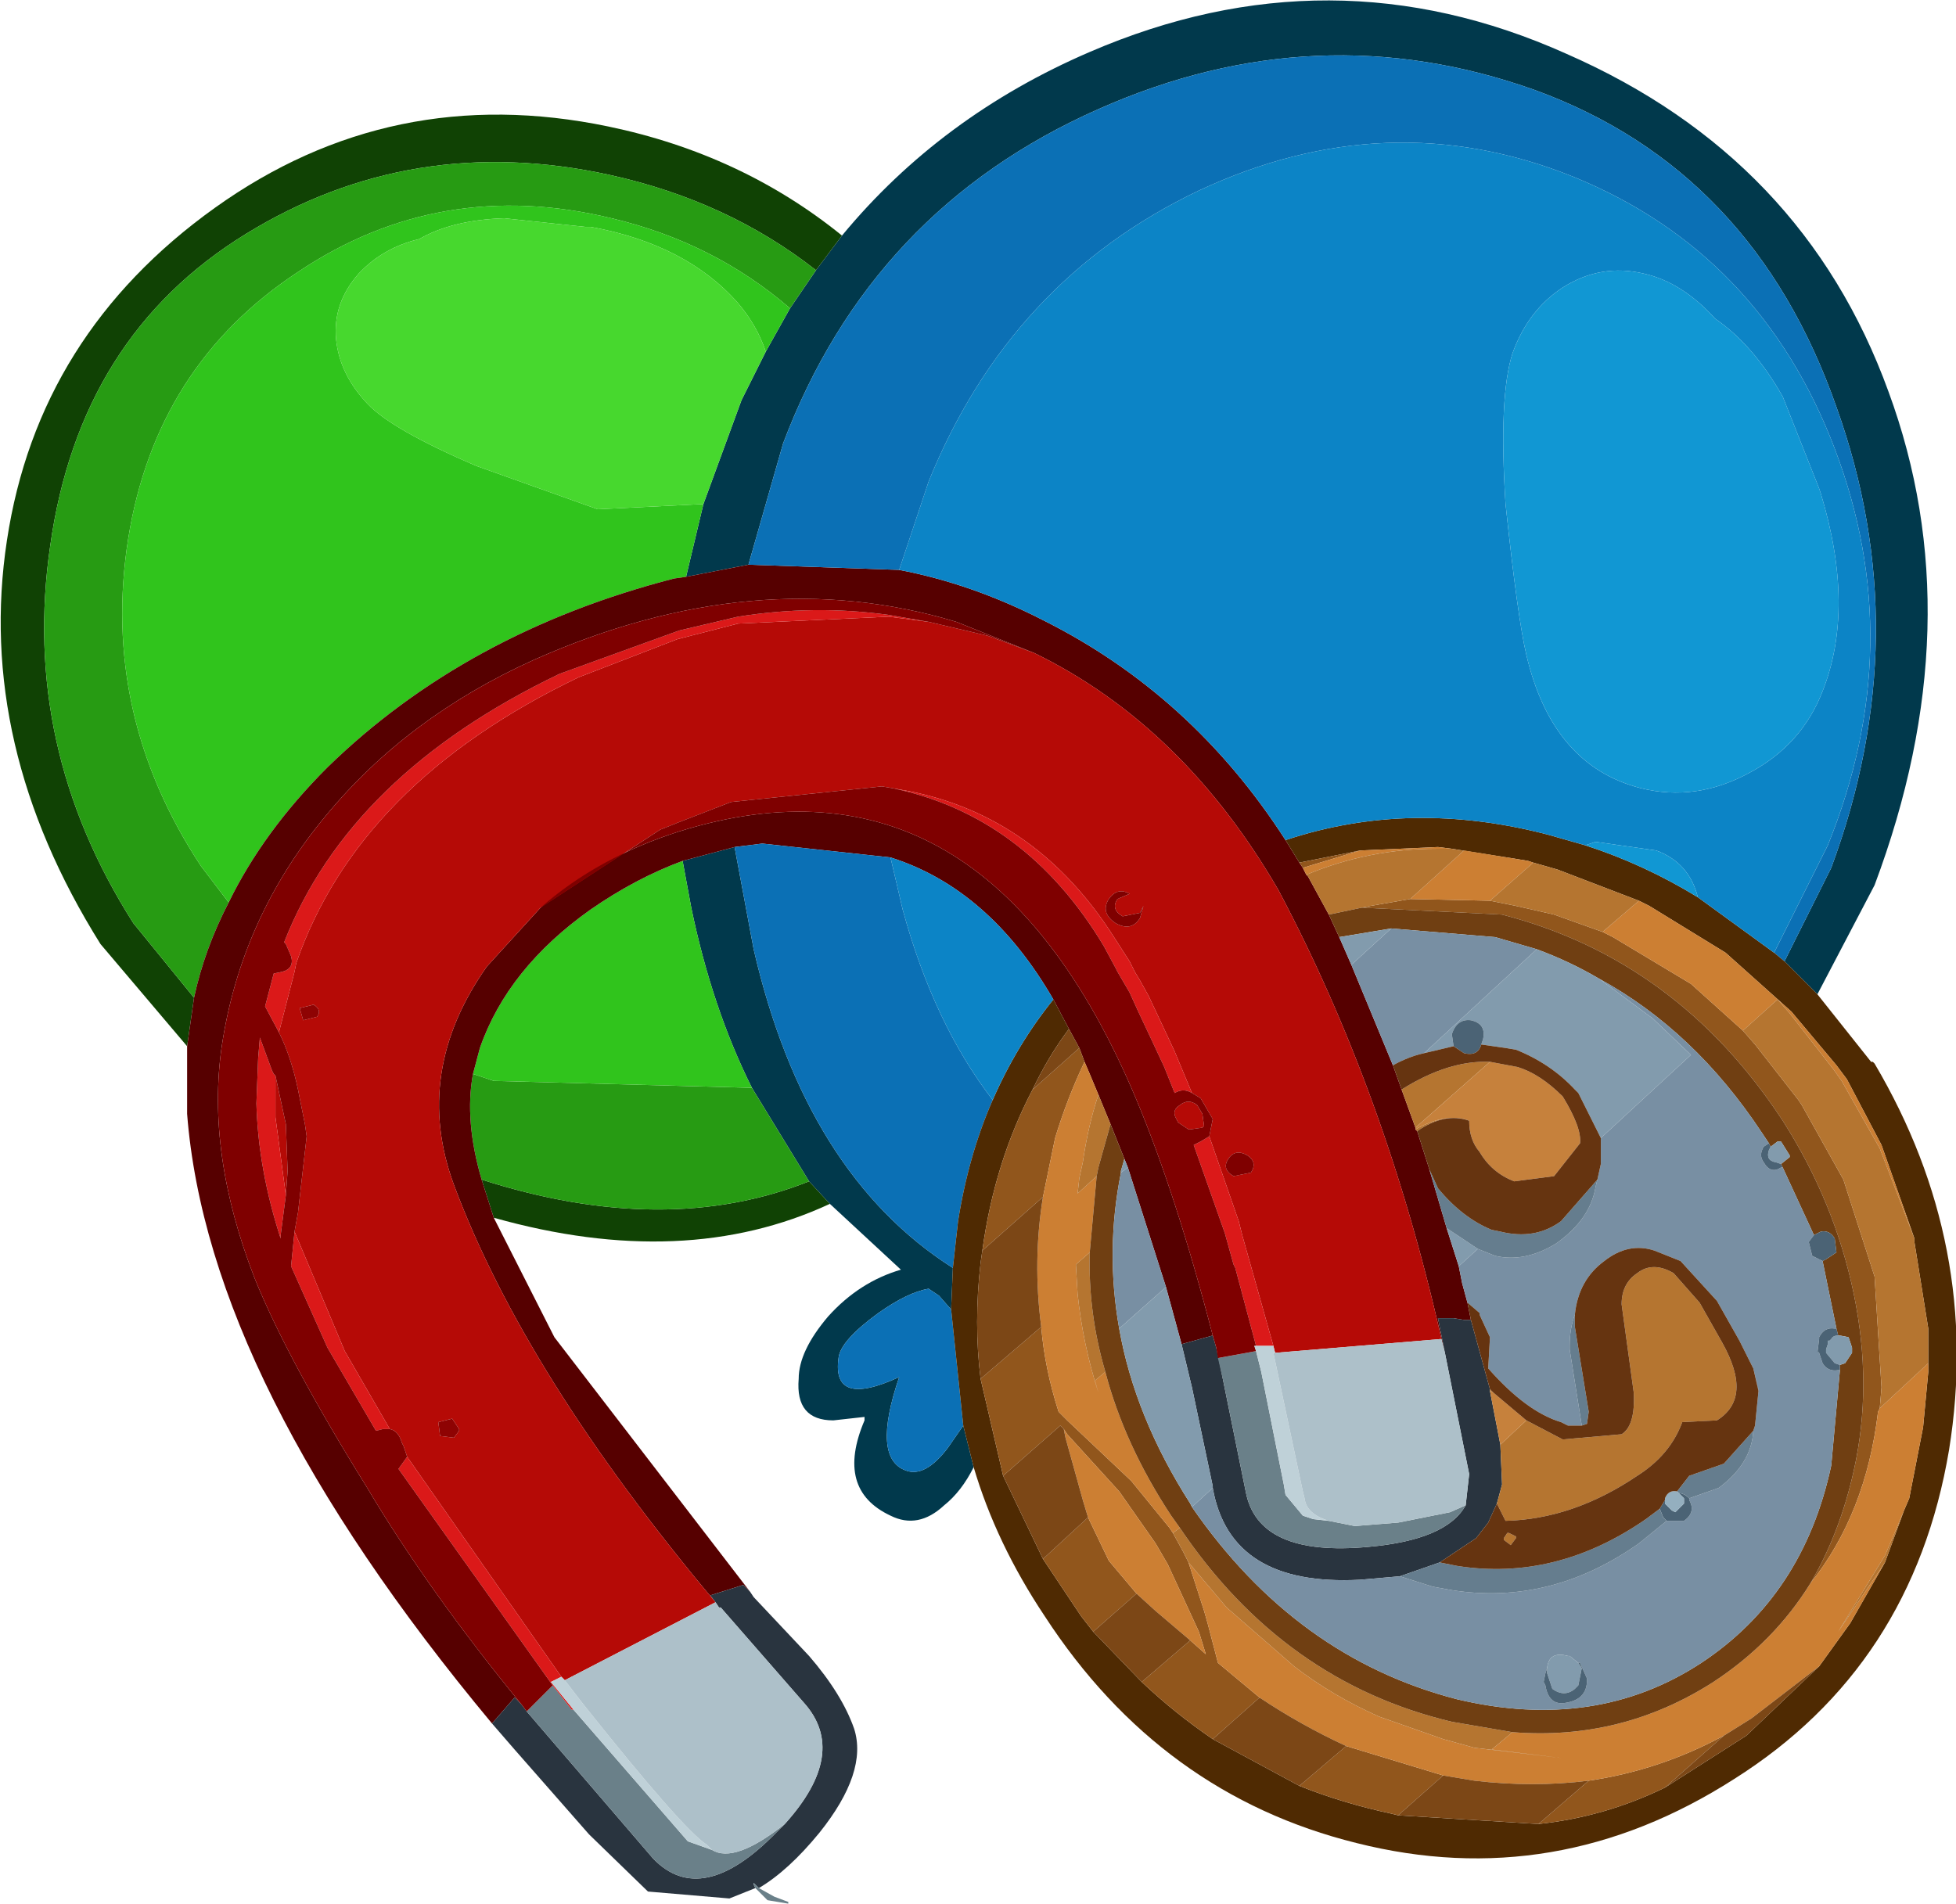
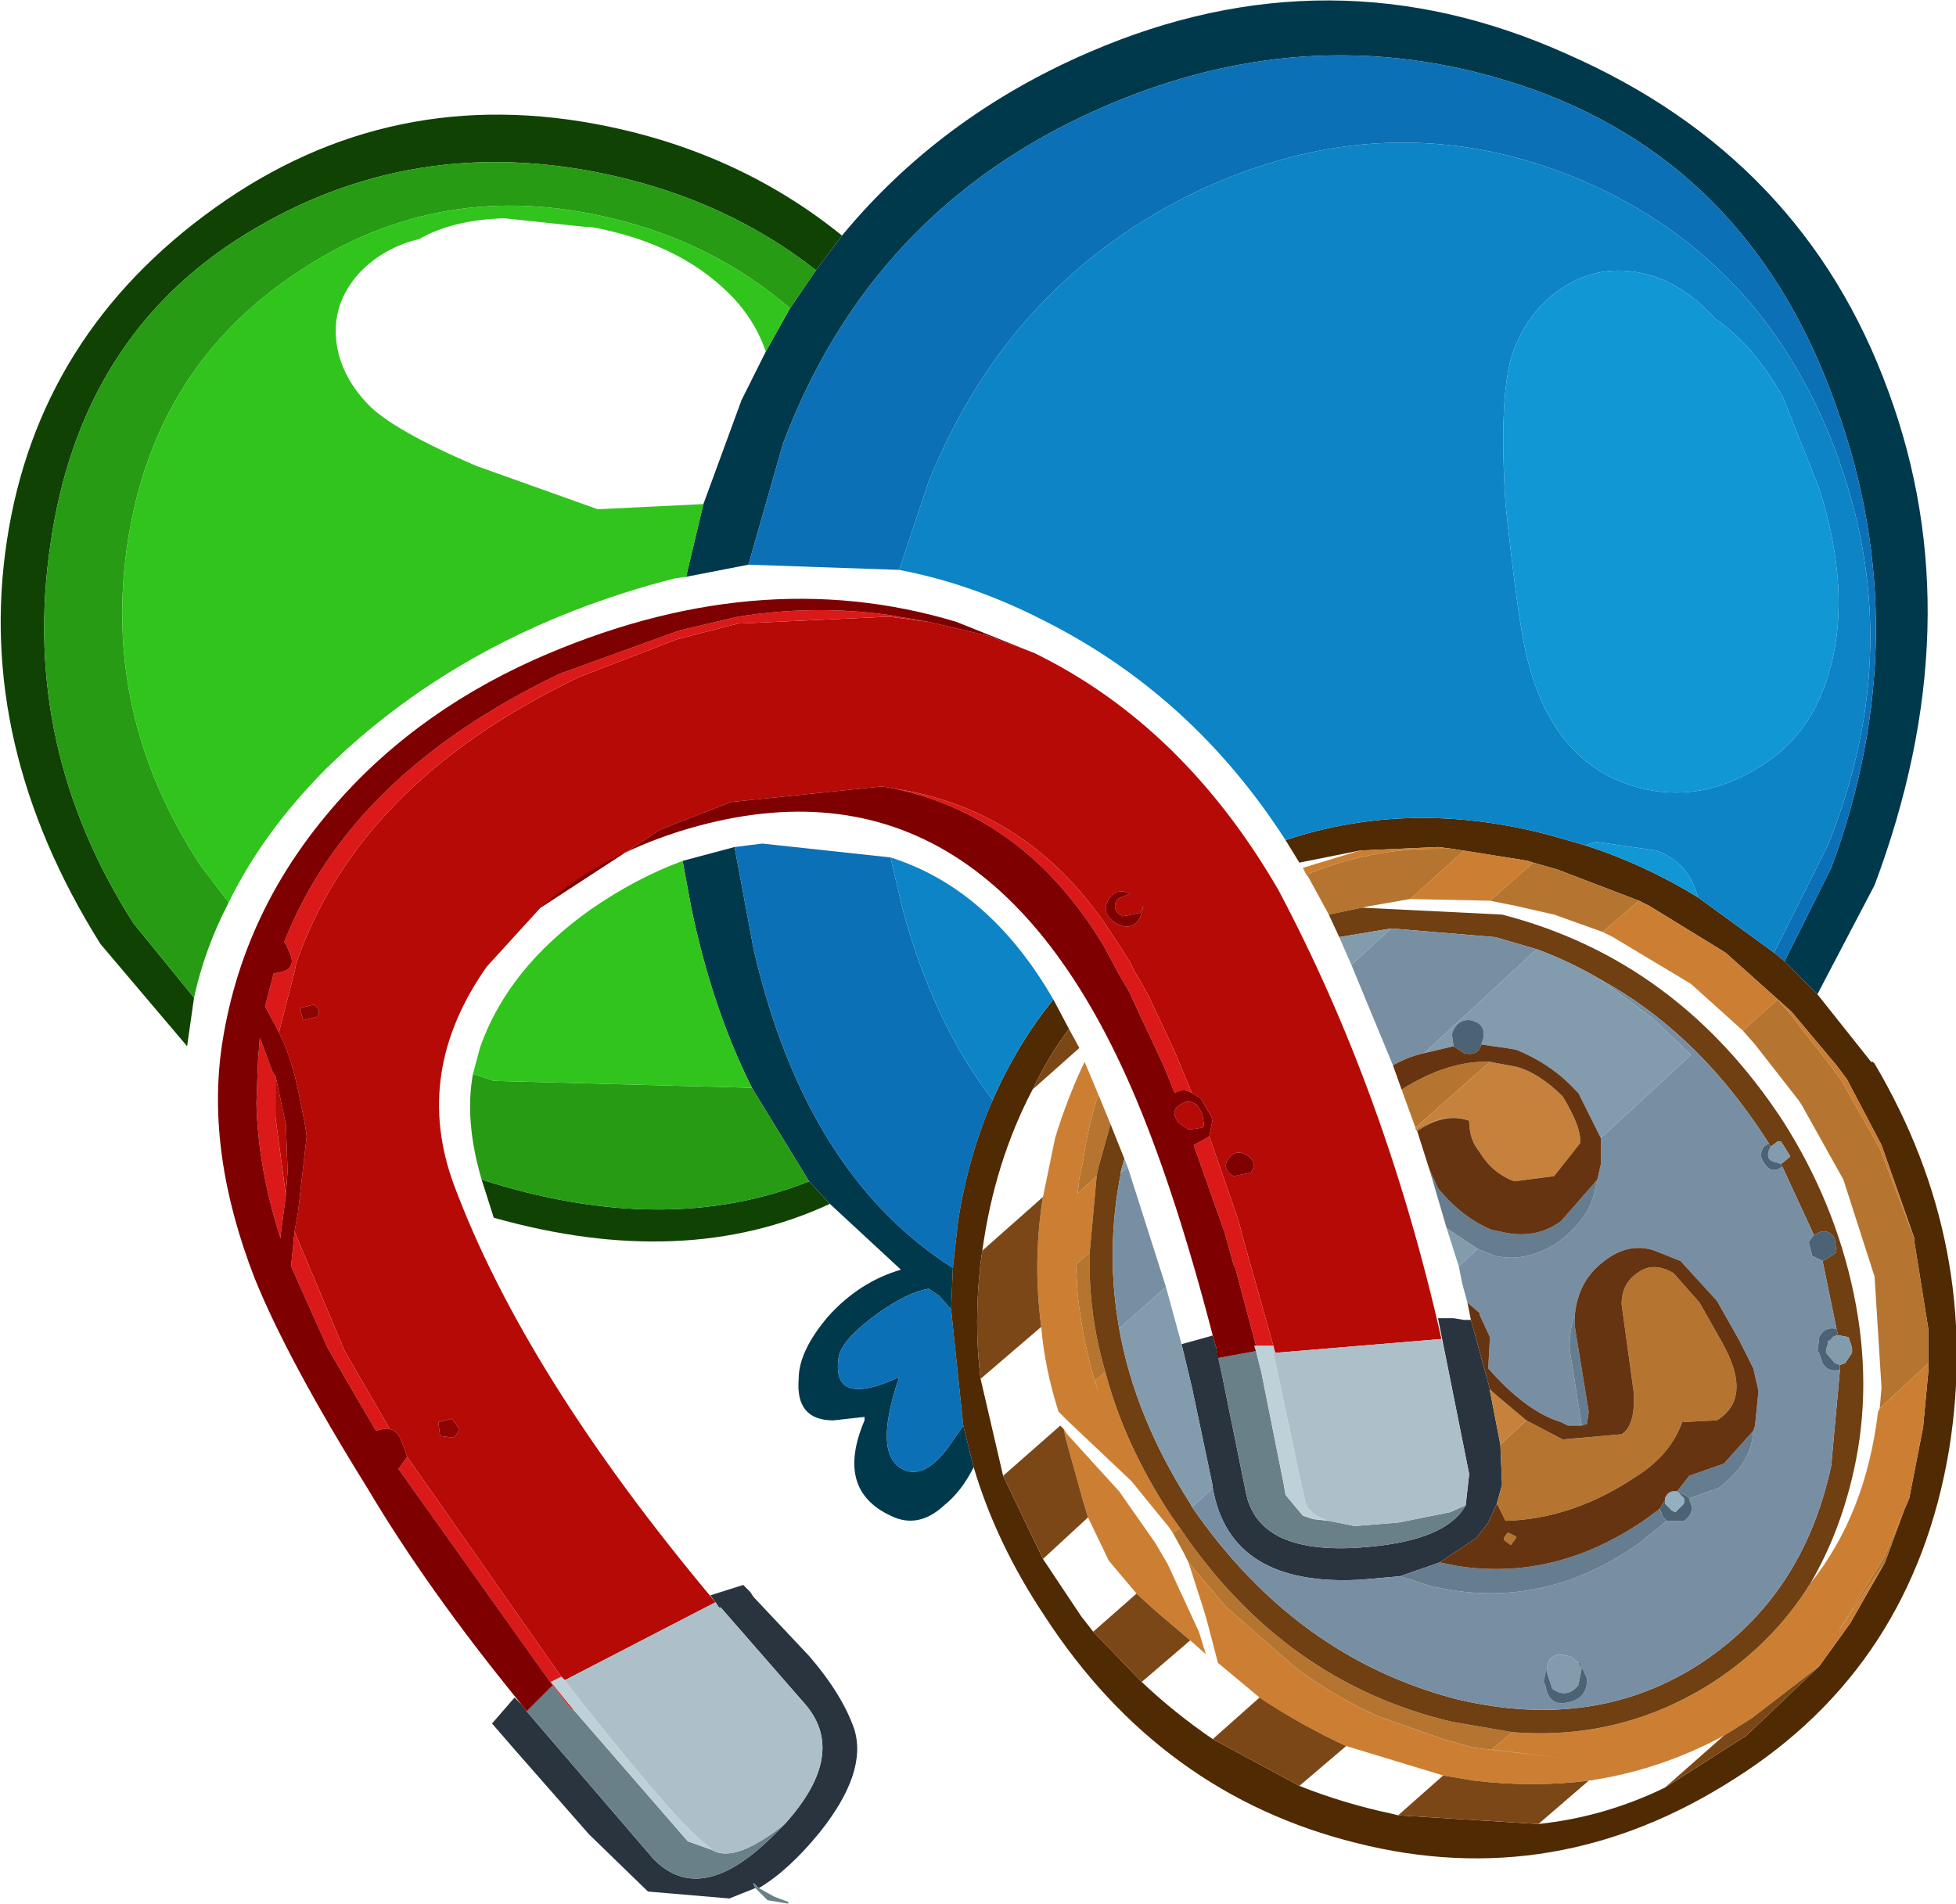
<svg xmlns="http://www.w3.org/2000/svg" version="1.1" id="svg2" viewBox="-28.25 -27.25 56.45 54.95" height="54.95" width="56.45">
  <defs id="defs127" />
  <g style="stroke-linecap: round; stroke-linejoin: round;" id="shape_1">
    <path id="path5" d="M 24.20,1.45 M 24.20,1.45 l 1.65,-3.15 q 2.85,-7.60 0.40,-14.25 q -2.45,-6.75 -9.30,-9.75 q -6.80,-3.05 -13.75,-0.05 q -4.30,1.85 -7.15,5.30 l -0.75,1.00 l -0.75,1.10 l -0.70,1.25 l -0.70,1.40 l -1.10,3.00 l -0.50,2.10 l 1.80,-0.35 l 1.00,-3.50 q 2.55,-6.75 9.10,-9.65 q 6.30,-2.80 12.60,-0.55 q 6.30,2.30 8.70,9.15 q 2.35,6.55 -0.15,13.30 l -1.35,2.70 l 0.95,0.95 M -1.00,16.20 q 0.50,-0.40 0.85,-1.10 l -0.30,-1.20 l -0.45,0.65 q -0.65,0.85 -1.20,0.65 q -1.00,-0.35 -0.20,-2.70 q -1.95,0.90 -1.75,-0.55 q 0.05,-0.50 1.15,-1.30 q 0.85,-0.60 1.45,-0.70 l 0.30,0.20 l 0.35,0.40 l 0.05,-1.20 q -4.25,-2.70 -5.75,-9.20 l -0.55,-2.95 l -1.50,0.40 l 0.25,1.35 q 0.60,2.90 1.75,5.20 l 1.65,2.70 l 0.60,0.65 l 2.05,1.90 q -1.20,0.35 -2.10,1.35 q -0.85,1.00 -0.85,1.80 q -0.10,1.20 1.00,1.20 l 0.90,-0.10 l 0.00,0.10 q -0.85,2.00 0.75,2.75 q 0.80,0.40 1.55,-0.30 " style="stroke: none; stroke-opacity: 0.000; stroke-width: 0.00; fill: #01394C; fill-opacity: 1.000; " />
    <path id="path7" d="M 24.20,1.45 " style="stroke: none; stroke-opacity: 0.000; stroke-width: 0.00; fill: none; fill-opacity: 0.000; " />
    <path id="path9" d="M -4.70,-19.45 M -4.70,-19.45 l 0.75,-1.00 q -2.90,-2.35 -6.75,-3.15 q -6.25,-1.30 -11.35,2.35 q -5.10,3.65 -6.00,9.60 q -0.90,5.90 2.70,11.65 l 2.50,2.95 l 0.20,-1.40 l -1.75,-2.15 q -3.25,-5.10 -2.40,-10.90 q 0.85,-6.05 5.65,-9.00 q 4.80,-2.95 10.50,-1.70 q 3.40,0.75 5.95,2.75 M -14.00,7.90 q 5.50,1.55 9.70,-0.40 l -0.60,-0.65 q -4.15,1.65 -9.45,-0.05 l 0.35,1.10 " style="stroke: none; stroke-opacity: 0.000; stroke-width: 0.00; fill: #104204; fill-opacity: 1.000; " />
    <path id="path11" d="M -4.70,-19.45 " style="stroke: none; stroke-opacity: 0.000; stroke-width: 0.00; fill: none; fill-opacity: 0.000; " />
    <path id="path13" d="M -5.45,-18.35 M -5.45,-18.35 l 0.75,-1.10 q -2.55,-2.00 -5.95,-2.75 q -5.70,-1.25 -10.50,1.70 q -4.80,2.95 -5.65,9.00 q -0.85,5.80 2.40,10.90 l 1.75,2.15 q 0.30,-1.40 1.00,-2.75 l -0.80,-1.05 q -2.90,-4.40 -2.10,-9.45 q 0.80,-5.00 4.90,-7.70 q 4.10,-2.75 9.05,-1.55 q 2.95,0.70 5.15,2.60 M -4.90,6.85 l -1.65,-2.70 l -7.45,-0.20 l -0.60,-0.20 q -0.25,1.35 0.25,3.05 q 5.30,1.70 9.45,0.05 " style="stroke: none; stroke-opacity: 0.000; stroke-width: 0.00; fill: #279B13; fill-opacity: 1.000; " />
    <path id="path15" d="M -5.45,-18.35 " style="stroke: none; stroke-opacity: 0.000; stroke-width: 0.00; fill: none; fill-opacity: 0.000; " />
    <path id="path17" d="M -6.15,-17.10 M -6.15,-17.10 l 0.70,-1.25 q -2.20,-1.90 -5.15,-2.60 q -4.95,-1.20 -9.05,1.55 q -4.10,2.70 -4.90,7.70 q -0.80,5.05 2.10,9.45 l 0.80,1.05 q 1.00,-2.05 2.85,-3.90 q 4.00,-3.90 10.00,-5.45 l 0.35,-0.05 l 0.50,-2.10 l -3.05,0.15 l -3.50,-1.25 q -2.45,-1.05 -3.15,-1.80 q -0.80,-0.85 -0.90,-1.85 q -0.10,-1.05 0.65,-1.90 q 0.70,-0.75 1.75,-1.00 q 0.95,-0.55 2.45,-0.60 l 2.35,0.25 l 0.15,0.00 q 2.75,0.50 4.25,2.20 q 0.55,0.65 0.80,1.40 M -8.30,-1.05 l -0.25,-1.35 q -1.35,0.50 -2.65,1.40 q -2.40,1.70 -3.20,4.00 l -0.20,0.75 l 0.60,0.20 l 7.45,0.20 q -1.15,-2.30 -1.75,-5.20 " style="stroke: none; stroke-opacity: 0.000; stroke-width: 0.00; fill: #30C41C; fill-opacity: 1.000; " />
    <path id="path19" d="M -6.15,-17.10 " style="stroke: none; stroke-opacity: 0.000; stroke-width: 0.00; fill: none; fill-opacity: 0.000; " />
-     <path id="path21" d="M -6.85,-15.70 M -6.85,-15.70 l 0.70,-1.40 q -0.25,-0.75 -0.80,-1.40 q -1.50,-1.70 -4.25,-2.20 l -0.15,0.00 l -2.35,-0.25 q -1.50,0.05 -2.45,0.60 q -1.05,0.25 -1.75,1.00 q -0.75,0.85 -0.65,1.90 q 0.10,1.00 0.90,1.85 q 0.70,0.75 3.15,1.80 l 3.50,1.25 l 3.05,-0.15 l 1.10,-3.00 " style="stroke: none; stroke-opacity: 0.000; stroke-width: 0.00; fill: #47D82E; fill-opacity: 1.000; " />
-     <path id="path23" d="M -6.85,-15.70 " style="stroke: none; stroke-opacity: 0.000; stroke-width: 0.00; fill: none; fill-opacity: 0.000; " />
-     <path id="path25" d="M -6.65,-10.95 M -6.65,-10.95 l -1.80,0.35 l -0.35,0.05 q -6.00,1.55 -10.00,5.45 q -1.85,1.85 -2.85,3.90 q -0.70,1.35 -1.00,2.75 l -0.20,1.40 l 0.00,1.95 q 0.60,7.75 8.80,17.60 l 0.65,-0.75 l 0.20,0.20 q -2.70,-3.30 -4.45,-6.25 q -2.30,-3.70 -3.25,-6.05 q -1.40,-3.60 -0.95,-6.70 q 0.55,-3.70 3.00,-6.65 q 2.35,-2.85 6.00,-4.50 q 6.40,-2.85 12.20,-1.10 l 2.25,0.90 q 4.30,2.10 7.05,6.85 q 3.10,5.85 4.70,12.95 l 0.10,0.40 l -0.20,-1.00 l 0.35,0.00 l 0.10,0.00 l 0.30,0.05 l 0.20,0.00 l -0.10,-0.50 l -0.15,-0.55 l -0.10,-0.50 l -0.35,-1.10 l -0.50,-1.70 l -0.35,-1.10 l -0.05,-0.05 l 0.00,-0.05 l -0.40,-1.10 l -0.25,-0.70 l -1.20,-2.90 l -0.35,-0.80 l -0.30,-0.65 l -0.60,-1.10 l -0.05,-0.05 l -0.10,-0.20 l -0.10,-0.15 l -0.40,-0.65 q -2.70,-4.20 -7.00,-6.35 q -2.05,-1.05 -4.15,-1.45 l -4.35,-0.15 M -12.25,11.35 l -1.75,-3.45 l -0.35,-1.10 q -0.50,-1.70 -0.25,-3.05 l 0.20,-0.75 q 0.80,-2.30 3.20,-4.00 q 1.30,-0.90 2.65,-1.40 l 1.50,-0.40 l 0.80,-0.10 l 3.70,0.40 q 2.85,0.90 4.70,4.10 l 0.45,0.85 l 0.30,0.55 l 0.15,0.40 l 0.15,0.35 l 0.25,0.60 l 0.35,0.85 l 0.40,1.00 l 0.10,0.25 l 1.10,3.45 l 0.45,1.65 l 0.90,-0.25 q -1.05,-4.05 -2.20,-6.80 q -4.40,-10.50 -13.20,-7.75 q -2.35,0.75 -4.00,2.20 l -1.55,1.70 q -2.15,3.05 -0.95,6.30 q 2.05,5.50 7.55,12.05 l 0.10,0.15 l -0.10,-0.15 l -0.15,-0.20 l 0.95,-0.30 l 0.20,0.20 l -5.65,-7.35 M 6.90,11.95 l -0.05,-0.30 l 0.20,0.95 l -0.15,-0.65 " style="stroke: none; stroke-opacity: 0.000; stroke-width: 0.00; fill: #560000; fill-opacity: 1.000; " />
    <path id="path27" d="M -6.65,-10.95 " style="stroke: none; stroke-opacity: 0.000; stroke-width: 0.00; fill: none; fill-opacity: 0.000; " />
    <path id="path29" d="M -5.65,-14.45 M -5.65,-14.45 l -1.00,3.50 l 4.35,0.15 l 0.85,-2.55 q 2.35,-5.80 7.80,-8.40 q 5.45,-2.55 10.80,-0.40 q 5.40,2.20 7.55,7.85 q 2.15,5.65 -0.20,11.45 l -1.55,3.10 l 0.30,0.25 l 1.35,-2.70 q 2.50,-6.75 0.15,-13.30 q -2.40,-6.85 -8.70,-9.15 q -6.30,-2.25 -12.60,0.55 q -6.55,2.90 -9.10,9.65 M -0.60,8.00 q 0.30,-1.90 1.00,-3.50 q -1.70,-2.20 -2.60,-5.50 l -0.35,-1.50 l -3.70,-0.40 l -0.80,0.10 l 0.55,2.95 q 1.50,6.50 5.75,9.20 l 0.15,-1.35 M -0.45,13.90 l -0.35,-3.35 l -0.35,-0.40 l -0.30,-0.20 q -0.60,0.10 -1.45,0.70 q -1.10,0.80 -1.15,1.30 q -0.20,1.45 1.75,0.55 q -0.80,2.35 0.20,2.70 q 0.55,0.20 1.20,-0.65 l 0.45,-0.65 " style="stroke: none; stroke-opacity: 0.000; stroke-width: 0.00; fill: #0B70B5; fill-opacity: 1.000; " />
    <path id="path31" d="M -5.65,-14.45 " style="stroke: none; stroke-opacity: 0.000; stroke-width: 0.00; fill: none; fill-opacity: 0.000; " />
    <path id="path33" d="M 24.20,1.45 M 24.20,1.45 l -0.95,-0.95 l -0.30,-0.25 l -2.20,-1.60 q -1.55,-0.95 -3.25,-1.50 l -1.05,-0.30 q -4.00,-1.05 -7.60,0.15 l 0.40,0.65 l 1.75,-0.35 l 2.25,-0.10 l 0.40,0.05 l 1.90,0.30 l 0.30,0.05 l 0.15,0.05 l 0.70,0.20 l 2.35,0.90 l 0.30,0.15 l 2.20,1.35 l 1.90,1.70 l 1.30,1.55 l 0.30,0.40 l 1.00,1.90 l 0.95,2.70 l 0.00,0.10 l 0.40,2.50 l 0.00,0.45 l 0.00,0.55 l 0.00,0.25 l -0.15,1.60 l -0.40,2.05 l -0.15,0.35 l -0.55,1.50 l -1.00,1.75 l -0.90,1.25 l -2.10,2.00 l -2.35,1.50 q -1.75,0.85 -3.65,1.05 l -4.05,-0.25 l -0.20,-0.05 q -1.40,-0.30 -2.65,-0.80 l -2.50,-1.35 q -1.10,-0.75 -2.05,-1.65 l -1.40,-1.45 l -0.35,-0.45 l -1.10,-1.65 l -1.15,-2.40 l -0.65,-2.80 q -0.20,-1.60 0.00,-3.35 l 0.05,-0.35 q 0.35,-2.55 1.45,-4.65 q 0.45,-0.95 1.05,-1.75 l -0.45,-0.85 q -1.05,1.30 -1.75,2.90 q -0.70,1.60 -1.00,3.50 l -0.15,1.35 l -0.05,1.20 l 0.35,3.35 l 0.30,1.20 q 0.65,2.20 2.05,4.30 q 3.35,5.15 9.00,6.55 q 5.75,1.45 10.90,-1.85 q 5.15,-3.25 6.20,-9.50 q 0.95,-5.90 -2.15,-11.15 l -0.05,-0.05 l -0.05,0.00 l -1.55,-1.95 " style="stroke: none; stroke-opacity: 0.000; stroke-width: 0.00; fill: #4F2A02; fill-opacity: 1.000; " />
    <path id="path35" d="M 24.20,1.45 " style="stroke: none; stroke-opacity: 0.000; stroke-width: 0.00; fill: none; fill-opacity: 0.000; " />
    <path id="path37" d="M -6.50,18.85 M -6.50,18.85 l -0.10,-0.15 l -0.20,-0.20 l -0.95,0.30 l 0.15,0.20 l 0.10,0.15 l 0.05,0.00 l 2.40,2.75 q 1.30,1.45 -0.55,3.50 l -0.25,0.25 q -2.15,2.20 -3.55,0.75 l -3.65,-4.25 l -0.15,-0.20 l -0.20,-0.20 l -0.65,0.75 l 0.65,0.75 l 2.15,2.45 l 1.70,1.65 l 2.35,0.20 l 0.75,-0.30 l -0.05,-0.10 l 0.00,-0.05 l 0.15,0.15 q 0.85,-0.50 1.75,-1.60 q 1.40,-1.75 1.00,-3.00 q -0.35,-1.00 -1.30,-2.10 l -1.60,-1.70 M 14.70,16.70 l 0.25,-0.55 l 0.15,-0.55 l -0.05,-1.15 l -0.30,-1.55 l 0.00,-0.05 l -0.55,-2.00 l -0.20,0.00 l -0.30,-0.05 l -0.10,0.00 l -0.35,0.00 l 0.20,1.00 l 0.70,3.50 l -0.10,0.90 q -0.55,1.00 -2.80,1.20 q -3.20,0.30 -3.55,-1.60 l -0.65,-3.20 l -0.20,-0.95 l -0.10,-0.35 l -0.90,0.25 l 0.30,1.25 l 0.60,2.85 l 0.00,0.05 q 0.50,2.85 4.25,2.65 l 1.15,-0.10 l 1.15,-0.40 l 1.05,-0.70 l 0.35,-0.45 " style="stroke: none; stroke-opacity: 0.000; stroke-width: 0.00; fill: #29343F; fill-opacity: 1.000; " />
    <path id="path39" d="M -6.50,18.85 " style="stroke: none; stroke-opacity: 0.000; stroke-width: 0.00; fill: none; fill-opacity: 0.000; " />
    <path id="path41" d="M -5.90,27.50 M -5.90,27.50 l -0.45,-0.25 l -0.15,-0.15 l 0.00,0.05 l 0.05,0.10 l 0.35,0.35 l 0.60,0.10 l 0.00,-0.05 l -0.40,-0.15 M -12.30,21.40 l -0.75,0.75 l 3.65,4.25 q 1.40,1.45 3.55,-0.75 l 0.25,-0.25 q -1.45,1.15 -2.10,0.75 l -0.70,-0.25 l -3.30,-3.80 l -0.05,0.00 l -0.55,-0.70 M 10.85,16.80 l -0.75,-0.15 l -0.45,-0.05 l -0.30,-0.10 l -0.50,-0.60 l -0.05,-0.30 l -0.65,-3.25 l -0.15,-0.60 l -1.10,0.20 l 0.15,0.65 l 0.65,3.20 q 0.35,1.90 3.55,1.60 q 2.25,-0.20 2.80,-1.20 l -0.45,0.20 l -1.50,0.30 l -1.25,0.10 " style="stroke: none; stroke-opacity: 0.000; stroke-width: 0.00; fill: #6A8089; fill-opacity: 1.000; " />
    <path id="path43" d="M -5.90,27.50 " style="stroke: none; stroke-opacity: 0.000; stroke-width: 0.00; fill: none; fill-opacity: 0.000; " />
    <path id="path45" d="M 15.40,-17.05 M 15.40,-17.05 q 0.45,-1.25 1.45,-1.90 q 1.10,-0.70 2.35,-0.40 q 1.10,0.25 2.05,1.30 q 1.10,0.75 1.95,2.25 l 1.05,2.65 l 0.05,0.15 q 1.00,3.30 0.05,5.70 q -0.60,1.55 -2.10,2.35 q -1.55,0.85 -3.15,0.45 q -2.55,-0.65 -3.30,-3.85 q -0.25,-1.05 -0.60,-4.35 q -0.20,-3.10 0.20,-4.35 M 0.40,4.50 q 0.70,-1.60 1.75,-2.90 q -1.85,-3.20 -4.70,-4.10 l 0.35,1.50 q 0.90,3.30 2.60,5.50 M -2.30,-10.80 q 2.10,0.40 4.15,1.45 q 4.30,2.15 7.00,6.35 q 3.60,-1.20 7.60,-0.15 l 1.05,0.30 l 0.30,-0.10 l 1.75,0.25 q 0.95,0.35 1.20,1.35 l 2.20,1.60 l 1.55,-3.10 q 2.35,-5.80 0.20,-11.45 q -2.15,-5.65 -7.55,-7.85 q -5.35,-2.15 -10.80,0.40 q -5.45,2.60 -7.80,8.40 l -0.85,2.55 " style="stroke: none; stroke-opacity: 0.000; stroke-width: 0.00; fill: #0C84C6; fill-opacity: 1.000; " />
    <path id="path47" d="M 15.40,-17.05 " style="stroke: none; stroke-opacity: 0.000; stroke-width: 0.00; fill: none; fill-opacity: 0.000; " />
    <path id="path49" d="M 0.25,-8.90 M 0.25,-8.90 l -1.70,-0.40 l -1.15,-0.15 l -4.35,0.20 l -1.75,0.45 l -2.85,1.10 q -6.35,3.05 -8.15,8.25 l -0.05,0.25 l -0.45,1.75 q 0.35,0.70 0.55,1.65 l 0.20,1.00 l 0.05,0.35 l -0.25,2.20 l -0.10,0.55 l 1.45,3.45 l 1.30,2.25 q 0.25,0.05 0.35,0.40 l 0.05,0.10 l 0.10,0.30 l 4.45,6.35 l 0.10,0.10 l 4.35,-2.25 q -5.50,-6.55 -7.55,-12.05 q -1.20,-3.25 0.95,-6.30 l 1.55,-1.70 l 3.45,-2.25 l 0.50,-0.20 l 1.55,-0.60 l 4.35,-0.45 l 0.30,0.05 l 0.55,0.10 q 3.65,0.75 5.85,4.20 l 0.45,0.70 l 0.15,0.30 l 0.15,0.25 l 0.25,0.45 l 0.40,0.85 l 0.35,0.75 l 0.50,1.20 l 0.25,0.15 l 0.35,0.60 l -0.10,0.50 l 0.85,2.45 l 0.10,0.40 l 0.90,3.20 l 0.05,0.20 l 4.80,-0.40 q -1.60,-7.10 -4.70,-12.95 q -2.75,-4.75 -7.05,-6.85 l -1.35,-0.50 M 5.80,4.65 q -0.25,0.15 -0.10,0.40 l 0.05,0.10 l 0.30,0.20 l 0.05,0.00 l 0.35,-0.05 l 0.05,-0.05 l -0.05,-0.35 l -0.15,-0.25 q -0.25,-0.20 -0.50,0.00 M 4.00,-1.30 q -0.20,0.30 0.15,0.50 l 0.50,-0.10 l 0.10,-0.20 l -0.10,0.35 q -0.25,0.40 -0.70,0.15 q -0.45,-0.30 -0.20,-0.70 q 0.25,-0.35 0.60,-0.15 l -0.35,0.15 M 7.20,6.20 q 0.20,-0.30 0.55,-0.10 q 0.30,0.20 0.10,0.50 l -0.50,0.10 q -0.35,-0.20 -0.15,-0.50 M -19.50,2.20 l -0.10,-0.35 l 0.40,-0.10 q 0.25,0.15 0.10,0.35 l -0.40,0.10 M -20.00,7.25 l 0.05,-0.70 l -0.05,-1.35 l -0.30,-1.40 l 0.00,1.20 l 0.30,2.25 M -15.15,14.25 l -0.40,-0.05 l -0.05,-0.40 l 0.40,-0.10 l 0.20,0.30 l 0.00,0.05 l -0.15,0.20 " style="stroke: none; stroke-opacity: 0.000; stroke-width: 0.00; fill: #B50A06; fill-opacity: 1.000; " />
    <path id="path51" d="M 0.25,-8.90 " style="stroke: none; stroke-opacity: 0.000; stroke-width: 0.00; fill: none; fill-opacity: 0.000; " />
    <path id="path53" d="M -16.75,15.15 M -16.75,15.15 l 4.45,6.25 l 0.55,0.70 l 0.05,0.00 l -0.65,-0.80 l 0.30,-0.15 l -4.45,-6.35 l -0.25,0.35 M -17.20,14.00 l 0.20,0.00 l -1.30,-2.25 l -1.45,-3.45 l -0.10,1.00 l 1.05,2.35 l 1.40,2.40 l 0.20,-0.05 M -20.60,1.80 l 0.40,0.75 l 0.45,-1.75 l 0.05,-0.25 q 1.80,-5.20 8.15,-8.25 l 2.85,-1.10 l 1.75,-0.45 l 4.35,-0.20 l 1.15,0.15 l -1.15,-0.20 q -2.15,-0.30 -4.35,0.05 l -1.70,0.40 l -3.45,1.25 q -6.05,2.90 -7.95,7.75 l 0.05,0.05 l 0.15,0.35 q 0.10,0.35 -0.25,0.45 l -0.25,0.05 l -0.25,0.95 M 7.50,8.00 l -0.85,-2.45 l -0.25,0.15 l -0.20,0.10 l 0.90,2.55 l 0.25,0.90 l 0.05,0.10 l 0.60,2.25 l 0.50,0.00 l -0.90,-3.20 l -0.10,-0.40 M -20.30,5.00 l 0.00,-1.20 l -0.05,-0.05 l -0.05,-0.10 l -0.35,-0.95 l -0.05,0.60 l -0.05,1.30 q 0.05,1.90 0.70,3.90 l 0.00,-0.10 l 0.15,-1.15 l -0.30,-2.25 M 6.15,4.30 l -0.50,-1.20 l -0.35,-0.75 l -0.40,-0.85 l -0.25,-0.45 l -0.15,-0.25 l -0.15,-0.30 l -0.45,-0.70 q -2.20,-3.45 -5.85,-4.20 l -0.55,-0.10 q 3.85,0.80 6.10,4.55 l 0.35,0.65 l 0.05,0.10 l 0.35,0.60 l 0.25,0.55 l 0.40,0.85 l 0.35,0.75 l 0.30,0.75 q 0.25,-0.15 0.50,0.00 " style="stroke: none; stroke-opacity: 0.000; stroke-width: 0.00; fill: #DB1919; fill-opacity: 1.000; " />
    <path id="path55" d="M -16.75,15.15 " style="stroke: none; stroke-opacity: 0.000; stroke-width: 0.00; fill: none; fill-opacity: 0.000; " />
    <path id="path57" d="M 4.15,-0.80 M 4.15,-0.80 q -0.35,-0.20 -0.15,-0.50 l 0.35,-0.15 q -0.35,-0.20 -0.60,0.15 q -0.25,0.40 0.20,0.70 q 0.45,0.25 0.70,-0.15 l 0.10,-0.35 l -0.10,0.20 l -0.50,0.10 M 3.60,0.05 q -2.25,-3.75 -6.10,-4.55 l -0.30,-0.05 l -4.35,0.45 l -1.55,0.60 l -0.50,0.20 l -3.45,2.25 q 1.65,-1.45 4.00,-2.20 q 8.80,-2.75 13.20,7.75 q 1.15,2.75 2.20,6.80 l 0.10,0.35 l 0.05,0.30 l 1.10,-0.20 l -0.05,-0.15 l 0.05,0.00 l -0.60,-2.25 l -0.05,-0.10 l -0.25,-0.90 l -0.90,-2.55 l 0.20,-0.10 l 0.25,-0.15 l 0.10,-0.50 l -0.35,-0.60 l -0.25,-0.15 q -0.25,-0.15 -0.50,0.00 l -0.30,-0.75 l -0.35,-0.75 l -0.40,-0.85 l -0.25,-0.55 l -0.35,-0.60 l -0.05,-0.10 l -0.35,-0.65 M 7.75,6.10 q -0.35,-0.20 -0.55,0.10 q -0.20,0.30 0.15,0.50 l 0.50,-0.10 q 0.20,-0.30 -0.10,-0.50 M -19.95,6.55 l -0.05,0.70 l -0.15,1.15 l 0.00,0.10 q -0.65,-2.00 -0.70,-3.90 l 0.05,-1.30 l 0.05,-0.60 l 0.35,0.95 l 0.05,0.10 l 0.05,0.05 l 0.30,1.40 l 0.05,1.35 M -1.45,-9.30 l 1.70,0.40 l 1.35,0.50 l -2.25,-0.90 q -5.80,-1.75 -12.20,1.10 q -3.65,1.65 -6.00,4.50 q -2.45,2.95 -3.00,6.65 q -0.45,3.10 0.95,6.70 q 0.95,2.35 3.25,6.05 q 1.75,2.95 4.45,6.25 l 0.15,0.20 l 0.75,-0.75 l -4.45,-6.25 l 0.25,-0.35 l -0.10,-0.30 l -0.05,-0.10 q -0.10,-0.35 -0.35,-0.40 l -0.20,0.00 l -0.20,0.05 l -1.40,-2.40 l -1.05,-2.35 l 0.10,-1.00 l 0.10,-0.55 l 0.25,-2.20 l -0.05,-0.35 l -0.20,-1.00 q -0.20,-0.95 -0.55,-1.65 l -0.40,-0.75 l 0.25,-0.95 l 0.25,-0.05 q 0.35,-0.10 0.25,-0.45 l -0.15,-0.35 l -0.05,-0.05 q 1.90,-4.85 7.95,-7.75 l 3.45,-1.25 l 1.70,-0.40 q 2.20,-0.35 4.35,-0.05 l 1.15,0.20 M 5.70,5.05 q -0.15,-0.25 0.10,-0.40 q 0.25,-0.20 0.50,0.00 l 0.15,0.25 l 0.05,0.35 l -0.05,0.05 l -0.35,0.05 l -0.05,0.00 l -0.30,-0.20 l -0.05,-0.10 " style="stroke: none; stroke-opacity: 0.000; stroke-width: 0.00; fill: #7F0000; fill-opacity: 1.000; " />
    <path id="path59" d="M 4.15,-0.80 " style="stroke: none; stroke-opacity: 0.000; stroke-width: 0.00; fill: none; fill-opacity: 0.000; " />
-     <path id="path61" d="M 11.00,-2.70 M 11.00,-2.70 l -1.75,0.35 l 0.10,0.15 l 1.65,-0.50 M 16.15,25.40 q 1.90,-0.20 3.65,-1.05 l 1.70,-1.50 q -1.85,1.00 -3.90,1.30 l -1.45,1.25 M 11.90,25.10 l 0.20,0.05 l 1.30,-1.15 l -2.80,-0.85 l -1.35,1.15 q 1.25,0.50 2.65,0.80 M 4.70,21.30 q 0.95,0.90 2.05,1.65 l 1.35,-1.20 l -1.20,-1.00 l -0.30,-1.15 l -0.10,-0.35 l -0.45,-1.40 l -0.15,-0.30 l -0.30,-0.55 l -0.10,-0.15 l -1.10,-1.35 l -1.85,-1.75 l -0.25,-0.25 q -0.40,-1.25 -0.50,-2.45 l -1.75,1.50 l 0.65,2.80 l 1.65,-1.45 l 0.10,0.10 l 0.10,0.15 l 1.50,1.65 l 1.05,1.50 l 0.35,0.60 l 0.90,1.95 l 0.20,0.65 l -0.45,-0.40 l -1.40,1.20 M 2.95,19.40 l 0.35,0.45 l 1.25,-1.10 l -0.80,-0.95 l -0.60,-1.25 l -1.30,1.20 l 1.10,1.65 M 1.55,4.20 q -1.10,2.10 -1.45,4.65 l 1.75,-1.55 l 0.35,-1.70 q 0.35,-1.15 0.85,-2.20 l -0.15,-0.40 l -1.35,1.20 M 11.30,-1.10 l -0.25,0.05 l 4.05,0.20 q 5.05,1.30 8.10,5.95 q 1.50,2.35 2.05,5.00 q 0.55,2.65 0.00,5.10 q -0.40,1.80 -1.25,3.25 q 1.60,-2.00 1.95,-4.95 l 0.05,-0.10 l 0.05,-0.60 l -0.20,-3.20 l -0.90,-2.80 l -1.20,-2.15 l -0.10,-0.15 l -1.25,-1.60 l -0.35,-0.40 l -1.50,-1.35 l -2.25,-1.35 l -0.30,-0.15 l -1.40,-0.50 l -1.10,-0.25 l -0.75,-0.15 l -2.30,-0.05 l -1.15,0.20 " style="stroke: none; stroke-opacity: 0.000; stroke-width: 0.00; fill: #91561C; fill-opacity: 1.000; " />
    <path id="path63" d="M 11.00,-2.70 " style="stroke: none; stroke-opacity: 0.000; stroke-width: 0.00; fill: none; fill-opacity: 0.000; " />
    <path id="path65" d="M 13.25,-2.80 M 13.25,-2.80 l -2.25,0.10 l -1.65,0.50 l 0.10,0.20 q 1.80,-0.75 3.75,-0.75 l 0.45,0.00 l -0.40,-0.05 M 15.85,-2.40 l -0.30,-0.05 l -1.55,-0.25 l -1.55,1.40 l 2.30,0.05 l 1.25,-1.10 l -0.15,-0.05 M 19.35,-1.10 l -0.30,-0.15 l -1.05,0.90 l 0.30,0.15 l 2.25,1.35 l 1.50,1.35 l 1.00,-0.90 l 0.35,0.40 l 1.25,1.60 l 0.25,0.35 l 1.10,1.95 l 1.00,2.60 l -0.95,-2.70 l -1.00,-1.90 l -0.30,-0.40 l -1.30,-1.55 l -1.90,-1.70 l -2.20,-1.35 M 27.40,12.35 l 0.00,-0.25 l -1.40,1.30 l -0.05,0.10 q -0.35,2.95 -1.95,4.95 q -1.05,1.70 -2.80,2.85 q -2.65,1.70 -5.80,1.45 l -0.60,0.50 l 2.05,0.25 l -2.55,-0.30 l -0.90,-0.25 l -1.85,-0.65 q -1.35,-0.60 -2.45,-1.45 l -1.95,-1.70 l -1.10,-1.30 l 0.45,1.40 l 0.10,0.35 l 0.30,1.15 l 1.20,1.00 q 1.20,0.80 2.50,1.40 l 2.80,0.85 l 0.90,0.15 q 1.70,0.20 3.30,0.00 q 2.05,-0.30 3.90,-1.30 l 0.80,-0.50 l 1.95,-1.50 l 0.90,-1.25 l 1.00,-1.75 l -1.35,2.00 l 1.35,-2.20 l 0.55,-1.30 l 0.15,-0.35 l 0.40,-2.05 l 0.15,-1.60 M 3.20,8.90 l 0.20,-2.20 l -0.55,0.50 l 0.05,-0.45 l 0.10,-0.45 q 0.15,-1.05 0.45,-1.95 l -0.25,-0.60 l -0.15,-0.35 q -0.50,1.05 -0.85,2.20 l -0.35,1.70 q -0.30,1.85 -0.05,3.75 q 0.10,1.20 0.50,2.45 l 0.25,0.25 l 1.85,1.75 l 1.10,1.35 l 0.10,0.15 l 0.20,-0.15 l -0.25,-0.35 q -1.35,-2.05 -1.90,-4.15 l -0.30,0.25 l 0.10,0.35 l 0.25,0.70 l -0.25,-0.70 q -0.45,-1.40 -0.60,-2.85 l -0.05,-0.85 l 0.40,-0.35 M 6.10,20.10 l 0.45,0.40 l -0.20,-0.65 l -0.90,-1.95 l -0.35,-0.60 l -1.05,-1.50 l -1.50,-1.65 l -0.10,-0.15 l 0.05,0.25 l 0.50,1.80 l 0.15,0.50 l 0.60,1.25 l 0.80,0.95 l 0.55,0.50 l 1.00,0.85 " style="stroke: none; stroke-opacity: 0.000; stroke-width: 0.00; fill: #CC7F33; fill-opacity: 1.000; " />
    <path id="path67" d="M 13.25,-2.80 " style="stroke: none; stroke-opacity: 0.000; stroke-width: 0.00; fill: none; fill-opacity: 0.000; " />
    <path id="path69" d="M 15.55,-2.45 M 15.55,-2.45 l -1.90,-0.30 l -0.45,0.00 q -1.95,0.00 -3.75,0.75 l 0.05,0.05 l 0.60,1.10 l 0.95,-0.20 l 0.25,-0.05 l 1.15,-0.20 l 1.55,-1.40 l 1.55,0.25 M 16.70,-2.15 l -0.70,-0.20 l -1.25,1.10 l 0.75,0.15 l 1.10,0.25 l 1.40,0.50 l 1.05,-0.90 l -2.35,-0.90 M 27.00,8.60 l 0.00,-0.10 l -1.00,-2.60 l -1.10,-1.95 l -0.25,-0.35 l -1.25,-1.60 l -0.35,-0.40 l -1.00,0.90 l 0.35,0.40 l 1.25,1.60 l 0.10,0.15 l 1.20,2.15 l 0.90,2.80 l 0.20,3.20 l -0.05,0.60 l 1.40,-1.30 l 0.00,-0.55 l 0.00,-0.45 l -0.40,-2.50 M 26.15,17.85 l 0.55,-1.50 l -0.55,1.30 l -1.35,2.20 l 1.35,-2.00 M 3.45,6.45 l 0.35,-1.25 l -0.35,-0.85 q -0.30,0.90 -0.45,1.95 l -0.10,0.45 l -0.05,0.45 l 0.55,-0.50 l 0.05,-0.25 M 3.65,12.35 q -0.50,-1.70 -0.45,-3.45 l -0.40,0.35 l 0.05,0.85 q 0.15,1.45 0.60,2.85 l -0.10,-0.35 l 0.30,-0.25 M 13.65,22.45 q -4.85,-1.15 -7.85,-5.60 l -0.20,0.15 l 0.30,0.55 l 0.15,0.30 l 1.10,1.30 l 1.95,1.70 q 1.10,0.85 2.45,1.45 l 1.85,0.65 l 0.90,0.25 l 2.55,0.30 l -2.05,-0.25 l 0.60,-0.50 l -1.75,-0.30 M 16.85,14.30 l -1.05,-0.55 l -0.75,0.70 l 0.05,1.15 l -0.15,0.55 l 0.25,0.50 q 1.95,-0.05 3.80,-1.30 q 0.95,-0.60 1.30,-1.55 l 1.00,-0.05 q 1.05,-0.65 0.15,-2.25 l -0.65,-1.15 l -0.75,-0.85 q -0.60,-0.35 -1.05,0.00 q -0.45,0.30 -0.45,0.90 l 0.35,2.55 q 0.05,0.95 -0.35,1.20 l -1.70,0.15 M 14.35,17.15 l 0.35,-0.45 l -0.35,0.45 M 14.85,12.95 l -0.10,-0.10 l 0.00,0.05 l 0.10,0.05 M 12.65,5.40 q 0.80,-0.55 1.50,-0.30 q -0.65,-0.25 -1.55,0.25 l 0.05,0.05 M 14.75,3.40 q -1.20,-0.05 -2.55,0.80 l 0.40,1.10 l 2.15,-1.90 M 3.70,13.65 l -0.25,-0.70 l 0.25,0.70 M 15.50,17.10 l -0.20,-0.10 l -0.05,0.00 l -0.10,0.15 l 0.00,0.05 l 0.20,0.15 l 0.15,-0.20 l 0.00,-0.05 " style="stroke: none; stroke-opacity: 0.000; stroke-width: 0.00; fill: #B57530; fill-opacity: 1.000; " />
    <path id="path71" d="M 15.55,-2.45 " style="stroke: none; stroke-opacity: 0.000; stroke-width: 0.00; fill: none; fill-opacity: 0.000; " />
    <path id="path73" d="M 22.15,22.85 M 22.15,22.85 l 2.10,-2.00 l -1.95,1.50 l -0.80,0.50 l -1.70,1.50 l 2.35,-1.50 M 12.10,25.15 l 4.05,0.25 l 1.45,-1.25 q -1.60,0.20 -3.30,0.00 l -0.90,-0.15 l -1.30,1.15 M 6.75,22.95 l 2.50,1.35 l 1.35,-1.15 q -1.30,-0.60 -2.50,-1.40 l -1.35,1.20 M 3.30,19.85 l 1.40,1.45 l 1.40,-1.20 l -1.00,-0.85 l -0.55,-0.50 l -1.25,1.10 M 0.70,15.35 l 1.15,2.40 l 1.30,-1.20 l -0.15,-0.50 l -0.50,-1.80 l -0.05,-0.25 l -0.10,-0.10 l -1.65,1.45 M 0.05,9.20 q -0.20,1.75 0.00,3.35 l 1.75,-1.50 q -0.25,-1.90 0.05,-3.75 l -1.75,1.55 l -0.05,0.35 M 2.60,2.45 q -0.60,0.80 -1.05,1.75 l 1.35,-1.20 l -0.30,-0.55 " style="stroke: none; stroke-opacity: 0.000; stroke-width: 0.00; fill: #7C4716; fill-opacity: 1.000; " />
    <path id="path75" d="M 22.15,22.85 " style="stroke: none; stroke-opacity: 0.000; stroke-width: 0.00; fill: none; fill-opacity: 0.000; " />
    <path id="path77" d="M 11.05,-1.05 M 11.05,-1.05 l -0.95,0.20 l 0.30,0.65 l 1.50,-0.25 l 3.00,0.25 l 1.20,0.35 q 0.95,0.35 1.80,0.85 q 2.75,1.50 4.70,4.45 l 0.20,0.30 l 0.05,0.10 l 0.20,-0.15 l 0.10,0.00 l 0.25,0.40 l 0.00,0.05 l -0.25,0.20 l 0.05,0.10 l 0.90,1.95 l 0.20,-0.10 q 0.25,-0.05 0.40,0.20 l 0.05,0.40 l -0.30,0.20 l -0.10,0.05 l 0.40,1.95 l 0.05,0.20 l 0.05,0.00 l 0.25,0.05 l 0.10,0.30 l 0.00,0.15 l -0.20,0.30 l -0.15,0.05 l 0.00,0.15 l -0.25,2.75 q -0.80,3.75 -3.75,5.70 q -3.05,2.00 -7.05,1.05 q -4.65,-1.20 -7.65,-5.55 l -0.05,-0.10 q -1.60,-2.50 -2.05,-5.05 q -0.40,-2.25 0.05,-4.50 l 0.00,-0.05 l 0.10,-0.35 l -0.40,-1.00 l -0.35,1.25 l -0.05,0.25 l -0.20,2.20 q -0.05,1.75 0.45,3.45 q 0.55,2.10 1.90,4.15 l 0.25,0.35 q 3.00,4.45 7.85,5.60 l 1.75,0.30 q 3.15,0.25 5.80,-1.45 q 1.75,-1.15 2.80,-2.85 q 0.85,-1.45 1.25,-3.25 q 0.55,-2.45 0.00,-5.10 q -0.55,-2.65 -2.05,-5.00 q -3.05,-4.65 -8.10,-5.95 l -4.05,-0.20 " style="stroke: none; stroke-opacity: 0.000; stroke-width: 0.00; fill: #703F12; fill-opacity: 1.000; " />
    <path id="path79" d="M 11.05,-1.05 " style="stroke: none; stroke-opacity: 0.000; stroke-width: 0.00; fill: none; fill-opacity: 0.000; " />
    <path id="path81" d="M 17.80,-2.95 M 17.80,-2.95 l -0.30,0.10 q 1.70,0.55 3.25,1.50 q -0.25,-1.00 -1.20,-1.35 l -1.75,-0.25 M 16.85,-18.95 q -1.00,0.65 -1.45,1.90 q -0.40,1.25 -0.20,4.35 q 0.35,3.30 0.60,4.35 q 0.75,3.20 3.30,3.85 q 1.60,0.40 3.15,-0.45 q 1.50,-0.80 2.10,-2.35 q 0.95,-2.40 -0.05,-5.70 l -0.05,-0.15 l -1.05,-2.65 q -0.85,-1.50 -1.95,-2.25 q -0.95,-1.05 -2.05,-1.30 q -1.25,-0.30 -2.35,0.40 " style="stroke: none; stroke-opacity: 0.000; stroke-width: 0.00; fill: #1197D3; fill-opacity: 1.000; " />
    <path id="path83" d="M 17.80,-2.95 " style="stroke: none; stroke-opacity: 0.000; stroke-width: 0.00; fill: none; fill-opacity: 0.000; " />
    <path id="path85" d="M 11.90,-0.45 M 11.90,-0.45 l -1.15,1.05 l 1.20,2.90 q 0.45,-0.25 0.90,-0.35 l 3.25,-3.00 l -1.20,-0.35 l -3.00,-0.25 M 22.60,5.45 q -1.95,-2.95 -4.70,-4.45 l 1.55,1.15 l 1.10,1.05 l -2.60,2.40 l 0.00,0.75 l -0.10,0.45 l -0.05,0.20 q -0.15,0.95 -1.15,1.65 q -0.90,0.55 -1.75,0.35 l -0.25,-0.10 l -0.25,-0.10 l -0.55,0.50 l 0.10,0.50 l 0.15,0.55 l 0.35,0.30 l 0.00,0.05 l 0.30,0.65 l -0.05,0.90 q 1.10,1.25 2.10,1.55 l 0.20,0.10 l 0.40,0.00 l -0.35,-2.20 l 0.00,-0.10 q 0.00,-0.50 0.15,-0.90 q 0.10,-1.00 0.85,-1.55 q 0.70,-0.55 1.45,-0.30 l 0.75,0.30 l 1.05,1.15 l 0.65,1.15 l 0.40,0.80 l 0.15,0.60 l 0.00,0.05 l -0.10,1.00 l -0.05,0.15 q -0.05,0.95 -1.00,1.65 l -0.85,0.30 l 0.00,0.05 q 0.20,0.35 -0.15,0.60 l -0.50,0.00 l -0.80,0.65 q -2.55,1.80 -5.40,1.35 l -0.55,-0.10 l -0.95,-0.30 l -1.15,0.10 q -3.75,0.20 -4.25,-2.65 l -0.60,0.55 q 3.00,4.35 7.65,5.55 q 4.00,0.95 7.05,-1.05 q 2.95,-1.95 3.75,-5.70 l 0.25,-2.75 l -0.05,0.00 q -0.30,0.05 -0.45,-0.20 l -0.10,-0.30 l -0.05,-0.05 l 0.00,0.05 l 0.05,-0.40 l 0.00,-0.05 q 0.15,-0.30 0.45,-0.25 l 0.05,0.00 l -0.40,-1.95 l -0.30,-0.15 l -0.10,-0.40 l 0.15,-0.20 l -0.90,-1.95 l -0.05,0.00 q -0.30,0.20 -0.50,-0.15 q -0.15,-0.20 0.00,-0.45 l 0.15,-0.10 l -0.20,-0.30 M 4.10,6.60 q -0.45,2.25 -0.05,4.50 l 1.35,-1.20 l -1.10,-3.45 l -0.20,0.15 M 16.35,21.05 l 0.05,-0.15 q 0.05,-0.50 0.60,-0.35 l 0.05,0.00 l 0.25,0.20 l 0.05,0.00 l 0.20,0.45 l 0.00,0.05 q 0.00,0.55 -0.60,0.65 q -0.50,0.10 -0.60,-0.50 l -0.05,-0.10 l 0.05,-0.25 " style="stroke: none; stroke-opacity: 0.000; stroke-width: 0.00; fill: #788FA3; fill-opacity: 1.000; " />
    <path id="path87" d="M 11.90,-0.45 " style="stroke: none; stroke-opacity: 0.000; stroke-width: 0.00; fill: none; fill-opacity: 0.000; " />
    <path id="path89" d="M 17.90,1.00 M 17.90,1.00 q -0.85,-0.50 -1.80,-0.85 l -3.25,3.00 l 0.85,-0.20 l -0.05,-0.35 q 0.15,-0.45 0.55,-0.40 q 0.45,0.10 0.35,0.55 l -0.05,0.15 l 0.70,0.10 l 0.30,0.05 q 1.00,0.40 1.70,1.15 l 0.10,0.10 l 0.65,1.30 l 2.60,-2.40 l -1.10,-1.05 l -1.55,-1.15 M 23.05,5.70 l -0.20,0.15 l -0.05,0.10 q -0.10,0.30 0.20,0.35 l 0.15,0.05 l 0.25,-0.20 l 0.00,-0.05 l -0.25,-0.40 l -0.10,0.00 M 24.85,11.30 l -0.05,0.00 q -0.15,0.00 -0.20,0.10 l -0.05,0.05 l -0.05,0.00 l 0.00,0.10 l -0.05,0.15 l 0.00,0.10 l 0.25,0.30 l 0.15,0.05 l 0.15,-0.05 l 0.20,-0.30 l 0.00,-0.15 l -0.10,-0.30 l -0.25,-0.05 M 6.10,16.15 l 0.05,0.10 l 0.60,-0.55 l 0.00,-0.05 l -0.60,-2.85 l -0.30,-1.25 l -0.45,-1.65 l -1.35,1.20 q 0.45,2.55 2.05,5.05 M 4.10,6.55 l 0.00,0.05 l 0.20,-0.15 l -0.10,-0.25 l -0.10,0.35 M 14.40,8.80 l -0.90,-0.60 l 0.35,1.10 l 0.55,-0.50 M 17.40,20.90 l -0.10,-0.15 l -0.25,-0.20 l -0.05,0.00 q -0.55,-0.15 -0.60,0.35 l 0.00,0.15 l 0.15,0.45 q 0.35,0.25 0.65,0.00 l 0.10,-0.10 l 0.10,-0.50 M 11.90,-0.45 l -1.50,0.25 l 0.35,0.80 l 1.15,-1.05 " style="stroke: none; stroke-opacity: 0.000; stroke-width: 0.00; fill: #829BAD; fill-opacity: 1.000; " />
    <path id="path91" d="M 17.90,1.00 " style="stroke: none; stroke-opacity: 0.000; stroke-width: 0.00; fill: none; fill-opacity: 0.000; " />
    <path id="path93" d="M 22.85,5.85 M 22.85,5.85 l -0.05,-0.10 l -0.15,0.10 q -0.15,0.25 0.00,0.45 q 0.20,0.35 0.50,0.15 l 0.05,0.00 l -0.05,-0.10 l -0.15,-0.05 q -0.30,-0.05 -0.20,-0.35 l 0.05,-0.10 M 24.30,8.30 l -0.20,0.10 l -0.15,0.20 l 0.10,0.40 l 0.30,0.15 l 0.10,-0.05 l 0.30,-0.20 l -0.05,-0.40 q -0.15,-0.25 -0.40,-0.20 M 24.80,11.30 l -0.05,-0.20 l -0.05,0.00 q -0.30,-0.05 -0.45,0.25 l 0.00,0.05 l -0.05,0.40 l 0.00,-0.05 l 0.05,0.05 l 0.10,0.30 q 0.15,0.25 0.45,0.20 l 0.05,0.00 l 0.00,-0.15 l -0.15,-0.05 l -0.25,-0.30 l 0.00,-0.10 l 0.05,-0.15 l 0.00,-0.10 l 0.05,0.00 l 0.05,-0.05 q 0.05,-0.10 0.20,-0.10 M 19.80,16.05 l -0.15,0.25 l 0.10,0.25 l 0.10,0.10 l 0.50,0.00 q 0.35,-0.25 0.15,-0.60 l 0.00,-0.05 q -0.15,-0.15 -0.30,-0.15 l 0.15,0.15 l 0.00,0.15 l -0.25,0.25 l -0.10,-0.05 l -0.20,-0.20 l 0.00,-0.10 M 22.35,12.25 l 0.15,0.65 l 0.00,-0.05 l -0.15,-0.60 M 14.00,3.15 q 0.40,0.10 0.50,-0.25 l 0.05,-0.15 q 0.10,-0.45 -0.35,-0.55 q -0.40,-0.05 -0.55,0.40 l 0.05,0.35 l 0.30,0.20 M 16.40,20.90 l -0.05,0.15 l -0.05,0.25 l 0.05,0.10 q 0.10,0.60 0.60,0.50 q 0.60,-0.10 0.60,-0.65 l 0.00,-0.05 l -0.20,-0.45 l -0.05,0.00 l 0.10,0.15 l -0.10,0.50 l -0.10,0.10 q -0.30,0.25 -0.65,0.00 l -0.15,-0.45 l 0.00,-0.15 " style="stroke: none; stroke-opacity: 0.000; stroke-width: 0.00; fill: #4B6375; fill-opacity: 1.000; " />
-     <path id="path95" d="M 22.85,5.85 " style="stroke: none; stroke-opacity: 0.000; stroke-width: 0.00; fill: none; fill-opacity: 0.000; " />
    <path id="path97" d="M 13.80,17.95 M 13.80,17.95 l -0.50,-0.10 l -1.15,0.40 l 0.95,0.30 l 0.55,0.10 q 2.85,0.45 5.40,-1.35 l 0.80,-0.65 l -0.10,-0.10 l -0.10,-0.25 l -0.40,0.30 q -2.60,1.80 -5.45,1.35 M 20.50,15.35 l -0.35,0.45 l 0.05,0.05 q 0.15,0.00 0.30,0.15 l 0.85,-0.30 q 0.95,-0.70 1.00,-1.65 l -0.85,0.95 l -1.00,0.35 M 17.20,10.90 l 0.00,-0.20 q -0.15,0.40 -0.15,0.90 l 0.00,0.10 l 0.35,2.20 l 0.15,-0.05 l 0.05,-0.35 l -0.40,-2.45 l 0.00,-0.15 M 13.25,7.05 l -0.25,-0.55 l 0.50,1.70 l 0.90,0.60 l 0.25,0.10 l 0.25,0.10 q 0.85,0.20 1.75,-0.35 q 1.00,-0.70 1.15,-1.65 l 0.05,-0.20 l -1.05,1.20 q -0.75,0.55 -1.75,0.30 l -0.25,-0.05 q -0.85,-0.35 -1.55,-1.20 " style="stroke: none; stroke-opacity: 0.000; stroke-width: 0.00; fill: #657D8E; fill-opacity: 1.000; " />
    <path id="path99" d="M 13.80,17.95 " style="stroke: none; stroke-opacity: 0.000; stroke-width: 0.00; fill: none; fill-opacity: 0.000; " />
    <path id="path101" d="M 19.80,16.00 M 19.80,16.00 l 0.00,0.05 l 0.00,0.10 l 0.20,0.20 l 0.10,0.05 l 0.25,-0.25 l 0.00,-0.15 l -0.15,-0.15 l -0.05,-0.05 q -0.25,-0.05 -0.35,0.20 " style="stroke: none; stroke-opacity: 0.000; stroke-width: 0.00; fill: #94AFBF; fill-opacity: 1.000; " />
    <path id="path103" d="M 19.80,16.00 " style="stroke: none; stroke-opacity: 0.000; stroke-width: 0.00; fill: none; fill-opacity: 0.000; " />
    <path id="path105" d="M 15.80,13.75 M 15.80,13.75 l -0.95,-0.80 l -0.10,-0.05 l 0.30,1.55 l 0.75,-0.70 M 15.55,3.55 l -0.80,-0.15 l -2.15,1.90 l 0.00,0.05 q 0.90,-0.50 1.55,-0.25 q 0.00,0.55 0.30,0.90 q 0.35,0.60 1.00,0.85 l 1.15,-0.15 l 0.75,-0.95 q 0.05,-0.45 -0.50,-1.35 q -0.65,-0.65 -1.30,-0.85 " style="stroke: none; stroke-opacity: 0.000; stroke-width: 0.00; fill: #C6813C; fill-opacity: 1.000; " />
    <path id="path107" d="M 15.80,13.75 " style="stroke: none; stroke-opacity: 0.000; stroke-width: 0.00; fill: none; fill-opacity: 0.000; " />
    <path id="path109" d="M 8.50,11.80 M 8.50,11.80 l 0.05,0.00 l -0.05,-0.20 l -0.50,0.00 l -0.05,0.00 l 0.05,0.15 l 0.15,0.60 l 0.65,3.25 l 0.05,0.30 l 0.50,0.60 l 0.30,0.10 l 0.45,0.05 q -0.65,-0.20 -0.70,-0.65 l -0.05,-0.20 l -0.85,-4.00 M -12.35,21.30 l 0.65,0.80 l 3.30,3.80 l 0.70,0.25 l -0.15,-0.15 q -0.70,-0.45 -3.60,-4.10 l -0.50,-0.65 l -0.10,-0.10 l -0.30,0.15 " style="stroke: none; stroke-opacity: 0.000; stroke-width: 0.00; fill: #BFD1D8; fill-opacity: 1.000; " />
    <path id="path111" d="M 8.50,11.80 " style="stroke: none; stroke-opacity: 0.000; stroke-width: 0.00; fill: none; fill-opacity: 0.000; " />
    <path id="path113" d="M 15.30,17.00 M 15.30,17.00 l 0.20,0.10 l 0.00,0.05 l -0.15,0.20 l -0.20,-0.15 l 0.00,-0.05 l 0.10,-0.15 l 0.05,0.00 M 15.80,13.75 l 1.05,0.55 l 1.70,-0.15 q 0.40,-0.25 0.35,-1.20 l -0.35,-2.55 q 0.00,-0.60 0.45,-0.90 q 0.45,-0.35 1.05,0.00 l 0.75,0.85 l 0.65,1.15 q 0.90,1.60 -0.15,2.25 l -1.00,0.05 q -0.35,0.95 -1.30,1.55 q -1.85,1.25 -3.80,1.30 l -0.25,-0.50 l -0.25,0.55 l -0.35,0.45 l -1.05,0.70 l 0.50,0.10 q 2.85,0.45 5.45,-1.35 l 0.40,-0.30 l 0.15,-0.25 l 0.00,-0.05 q 0.10,-0.25 0.35,-0.20 l 0.35,-0.45 l 1.00,-0.35 l 0.85,-0.95 l 0.05,-0.15 l 0.10,-1.00 l -0.15,-0.65 l -0.40,-0.80 l -0.65,-1.15 l -1.05,-1.15 l -0.75,-0.30 q -0.75,-0.25 -1.45,0.30 q -0.75,0.55 -0.85,1.55 l 0.00,0.20 l 0.00,0.15 l 0.40,2.45 l -0.05,0.35 l -0.15,0.05 l -0.40,0.00 l -0.20,-0.10 q -1.00,-0.30 -2.10,-1.55 l 0.05,-0.90 l -0.30,-0.65 l 0.00,-0.05 l -0.35,-0.30 l 0.10,0.50 l 0.55,2.00 l 0.10,0.10 l 0.95,0.80 M 14.75,3.40 l 0.80,0.15 q 0.65,0.20 1.30,0.85 q 0.55,0.90 0.50,1.35 l -0.75,0.95 l -1.15,0.15 q -0.65,-0.25 -1.00,-0.85 q -0.30,-0.35 -0.30,-0.90 q -0.70,-0.25 -1.50,0.30 l 0.35,1.10 l 0.25,0.55 q 0.70,0.85 1.55,1.20 l 0.25,0.05 q 1.00,0.25 1.75,-0.30 l 1.05,-1.20 l 0.10,-0.45 l 0.00,-0.75 l -0.65,-1.30 l -0.10,-0.10 q -0.70,-0.75 -1.70,-1.15 l -0.30,-0.05 l -0.70,-0.10 q -0.10,0.35 -0.50,0.25 l -0.30,-0.20 l -0.85,0.20 q -0.45,0.10 -0.90,0.35 l 0.25,0.70 q 1.35,-0.85 2.55,-0.80 " style="stroke: none; stroke-opacity: 0.000; stroke-width: 0.00; fill: #663410; fill-opacity: 1.000; " />
    <path id="path115" d="M 15.30,17.00 " style="stroke: none; stroke-opacity: 0.000; stroke-width: 0.00; fill: none; fill-opacity: 0.000; " />
    <path id="path117" d="M -19.60,1.85 M -19.60,1.85 l 0.10,0.35 l 0.40,-0.10 q 0.15,-0.20 -0.10,-0.35 l -0.40,0.10 M -15.55,14.20 l 0.40,0.05 l 0.15,-0.20 l 0.00,-0.05 l -0.20,-0.30 l -0.40,0.10 l 0.05,0.40 " style="stroke: none; stroke-opacity: 0.000; stroke-width: 0.00; fill: #8E0303; fill-opacity: 1.000; " />
    <path id="path119" d="M -19.60,1.85 " style="stroke: none; stroke-opacity: 0.000; stroke-width: 0.00; fill: none; fill-opacity: 0.000; " />
    <path id="path121" d="M -7.85,26.00 M -7.85,26.00 l 0.15,0.15 q 0.65,0.40 2.10,-0.75 q 1.85,-2.05 0.55,-3.50 l -2.40,-2.75 l -0.05,0.00 l -0.10,-0.15 l -4.35,2.25 l 0.50,0.65 q 2.90,3.65 3.60,4.10 M 13.45,11.80 l -0.10,-0.40 l -4.80,0.40 l -0.05,0.00 l 0.85,4.00 l 0.05,0.20 q 0.05,0.45 0.70,0.65 l 0.75,0.15 l 1.25,-0.10 l 1.50,-0.30 l 0.45,-0.20 l 0.10,-0.90 l -0.70,-3.50 " style="stroke: none; stroke-opacity: 0.000; stroke-width: 0.00; fill: #ADC0C9; fill-opacity: 1.000; " />
    <path id="path123" d="M -7.85,26.00 " style="stroke: none; stroke-opacity: 0.000; stroke-width: 0.00; fill: none; fill-opacity: 0.000; " />
  </g>
</svg>